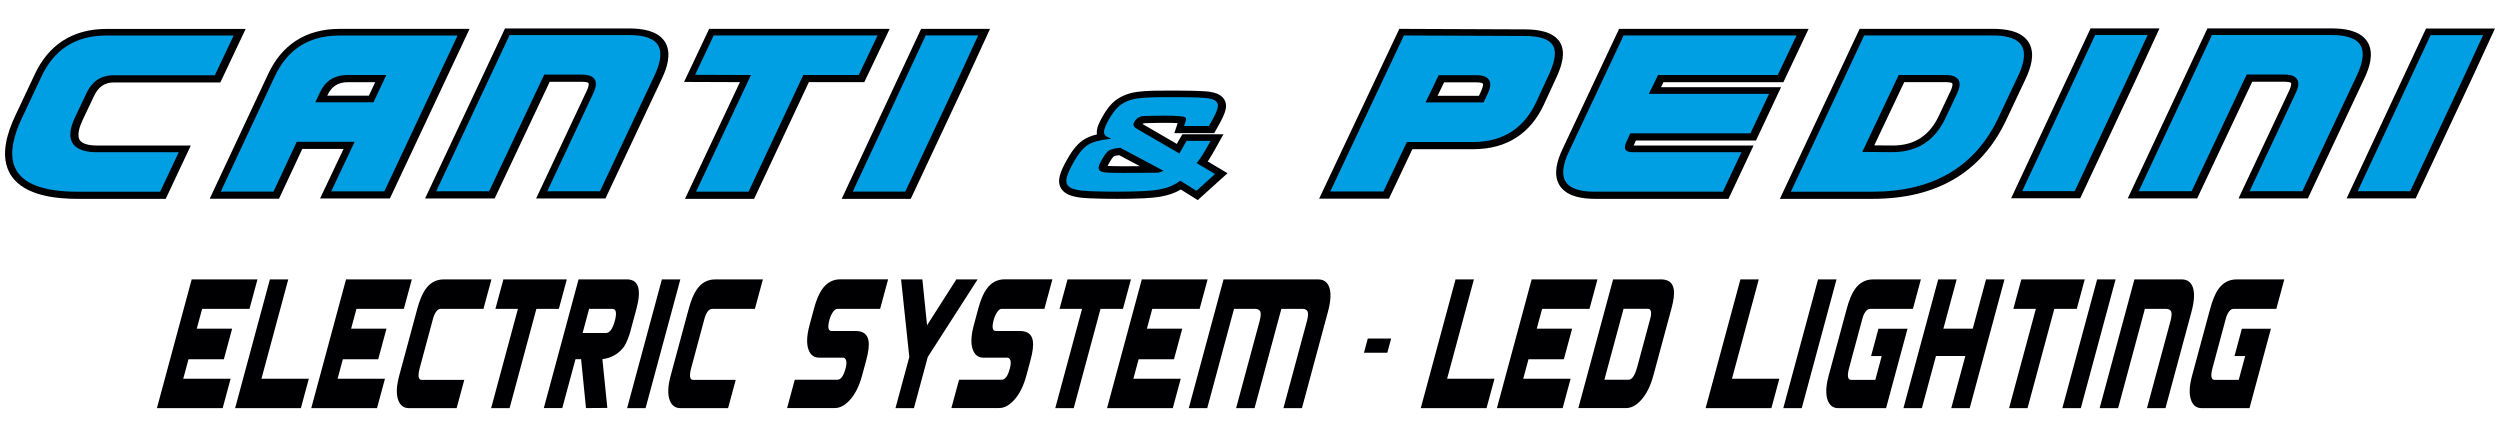
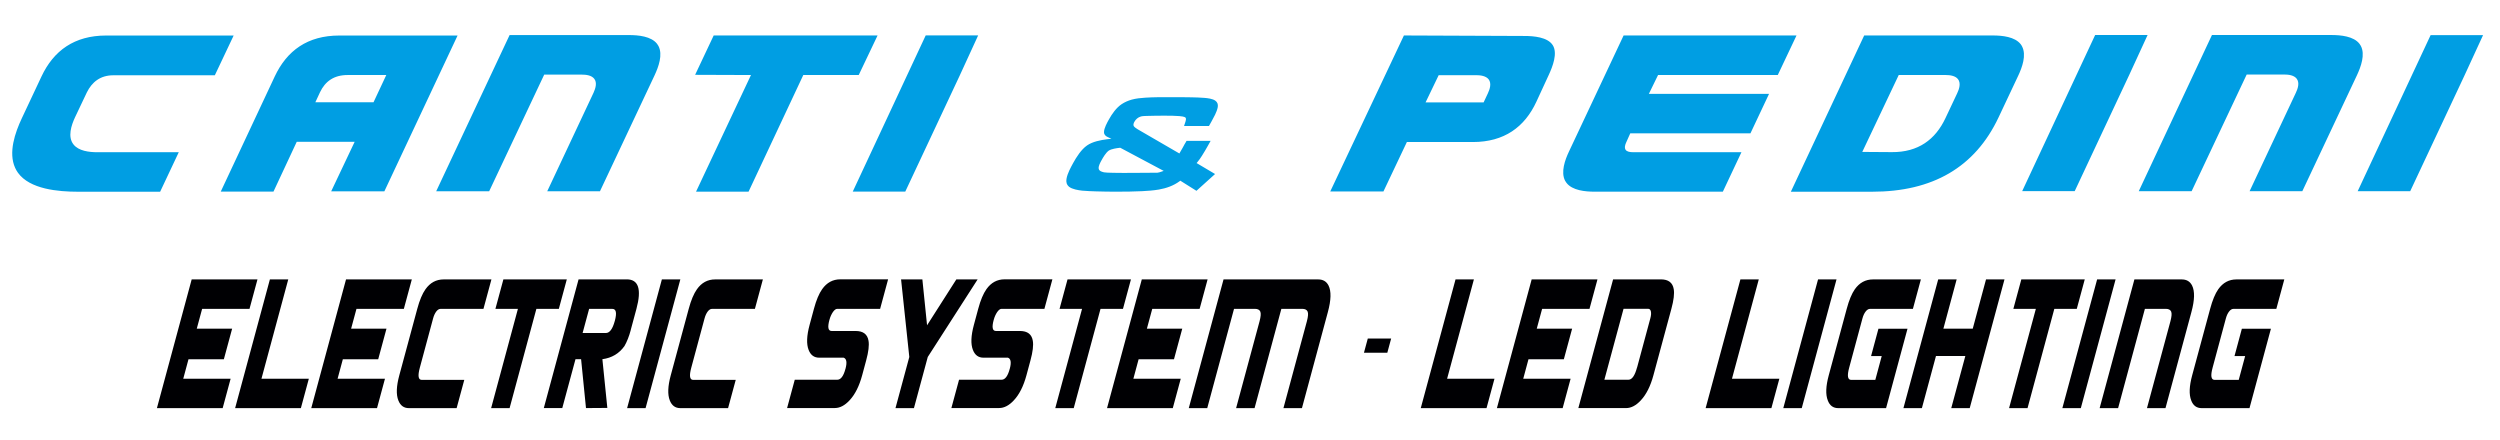
<svg xmlns="http://www.w3.org/2000/svg" id="Livello_1" data-name="Livello 1" viewBox="0 0 495.49 87.18">
  <defs>
    <style>
      .cls-1 {
        fill: none;
      }

      .cls-2, .cls-3 {
        fill: #000003;
      }

      .cls-4 {
        clip-path: url(#clippath-3);
      }

      .cls-5 {
        clip-path: url(#clippath-2);
      }

      .cls-3, .cls-6 {
        fill-rule: evenodd;
      }

      .cls-6 {
        fill: #009ee3;
      }
    </style>
    <clipPath id="clippath">
-       <rect class="cls-1" x="-507.65" width="495.49" height="87.18" />
-     </clipPath>
+       </clipPath>
    <clipPath id="clippath-2">
      <rect class="cls-1" width="495.49" height="87.18" />
    </clipPath>
    <clipPath id="clippath-3">
      <rect class="cls-1" x="-629.37" y="-239.91" width="1190.55" height="841.89" />
    </clipPath>
  </defs>
  <g class="cls-5">
    <g class="cls-4">
      <path class="cls-2" d="M270.33,69.91l.76-2.81h4.63l-.76,2.81h-4.63ZM445.85,80.89h-9.49c-1,0-1.69-.51-2.07-1.53-.46-1.17-.39-2.83.19-4.97l3.56-13.17c.46-1.72,1-3.02,1.61-3.89.92-1.3,2.12-1.95,3.6-1.95h9.49l-1.58,5.84h-8.52c-.29,0-.58.18-.85.53-.27.35-.48.8-.63,1.36l-2.63,9.76c-.44,1.62-.3,2.42.4,2.42h4.78l1.27-4.72h-2.11l1.46-5.42h5.76l-4.25,15.75ZM429.18,80.89h-3.66l4.65-17.22c.25-.94.3-1.58.14-1.93-.16-.35-.52-.53-1.07-.53h-4.13l-5.31,19.68h-3.66l6.89-25.51h9.39c.95,0,1.63.4,2.04,1.21.56,1.11.52,2.87-.14,5.29l-5.13,19.01ZM412.41,80.89h-3.66l6.89-25.51h3.66l-6.89,25.51ZM411.62,61.21h-4.46l-5.31,19.68h-3.66l5.31-19.68h-4.46l1.58-5.84h12.57l-1.58,5.84ZM390.39,80.89h-3.66l2.79-10.33h-5.82l-2.79,10.33h-3.66l6.89-25.51h3.66l-2.63,9.76h5.82l2.63-9.76h3.66l-6.89,25.51ZM373.82,80.89h-9.49c-1,0-1.69-.51-2.07-1.53-.46-1.17-.39-2.83.19-4.97l3.56-13.17c.46-1.72,1-3.02,1.61-3.89.92-1.3,2.12-1.95,3.6-1.95h9.49l-1.58,5.84h-8.52c-.29,0-.58.18-.85.53-.27.35-.48.8-.63,1.36l-2.63,9.76c-.44,1.62-.3,2.42.4,2.42h4.78l1.27-4.72h-2.11l1.46-5.42h5.76l-4.25,15.75ZM357.1,80.89h-3.66l6.89-25.51h3.66l-6.89,25.51ZM351.08,80.89h-13.03l6.89-25.51h3.64l-5.31,19.68h9.39l-1.58,5.84ZM324.46,72.85l2.63-9.76c.15-.55.19-1,.11-1.36-.08-.35-.26-.53-.56-.53h-4.86l-3.8,14.06h4.78c.69,0,1.26-.81,1.69-2.42ZM327.7,74.38c-.58,2.15-1.41,3.81-2.5,4.97-.94,1.02-1.92,1.53-2.91,1.53h-9.47l6.89-25.51h9.47c1.49,0,2.34.65,2.55,1.95.15.87,0,2.17-.47,3.89l-3.56,13.17ZM309.72,80.89h-13.04l6.89-25.51h13.04l-1.58,5.84h-9.39l-1.06,3.92h7.01l-1.64,6.06h-7.01l-1.04,3.86h9.39l-1.58,5.84ZM294.62,80.89h-13.03l6.89-25.51h3.64l-5.31,19.68h9.39l-1.58,5.84ZM258.03,80.89h-3.66l4.65-17.22c.25-.94.3-1.58.14-1.93-.16-.35-.52-.53-1.07-.53h-4.13l-5.31,19.68h-3.66l4.65-17.22c.25-.94.3-1.58.14-1.93-.16-.35-.52-.53-1.07-.53h-4.13l-5.31,19.68h-3.66l6.89-25.51h18.77c.95,0,1.63.4,2.04,1.21.56,1.11.52,2.87-.14,5.29l-5.13,19.01ZM232.45,80.89h-13.04l6.89-25.51h13.04l-1.58,5.84h-9.39l-1.06,3.92h7.01l-1.64,6.06h-7.01l-1.04,3.86h9.39l-1.58,5.84ZM222.58,61.21h-4.46l-5.31,19.68h-3.66l5.31-19.68h-4.46l1.58-5.84h12.57l-1.58,5.84ZM207.02,61.21h-8.52c-.28,0-.57.22-.87.65-.29.44-.52.94-.67,1.51l-.02.06c-.39,1.45-.24,2.17.45,2.17h4.76c1.49,0,2.34.65,2.55,1.95.15.87,0,2.17-.47,3.89l-.79,2.93c-.58,2.15-1.41,3.81-2.5,4.97-.94,1.02-1.92,1.53-2.91,1.53h-9.47l1.52-5.61h8.43c.69,0,1.23-.71,1.61-2.14l.02-.06c.33-1.23.21-1.96-.37-2.17h-4.85c-1,0-1.69-.51-2.09-1.53-.46-1.17-.39-2.83.19-4.97l.86-3.19c.46-1.72,1.01-3.02,1.63-3.89.92-1.3,2.12-1.95,3.6-1.95h9.47l-1.58,5.84ZM193.76,55.38l-9.88,15.37-2.74,10.14h-3.66l2.74-10.14-1.63-15.37h4.22l.93,9.09,5.8-9.09h4.22ZM174.46,61.21h-8.52c-.28,0-.57.22-.87.65-.29.44-.52.94-.67,1.51l-.02.06c-.39,1.45-.24,2.17.45,2.17h4.76c1.49,0,2.34.65,2.55,1.95.15.87,0,2.17-.47,3.89l-.79,2.93c-.58,2.15-1.41,3.81-2.5,4.97-.94,1.02-1.92,1.53-2.91,1.53h-9.47l1.52-5.61h8.43c.69,0,1.23-.71,1.61-2.14l.02-.06c.33-1.23.21-1.96-.37-2.17h-4.85c-1,0-1.69-.51-2.09-1.53-.46-1.17-.39-2.83.19-4.97l.86-3.19c.46-1.72,1.01-3.02,1.63-3.89.92-1.3,2.12-1.95,3.6-1.95h9.47l-1.58,5.84ZM144.31,80.89h-9.47c-1,0-1.69-.51-2.09-1.53-.46-1.17-.39-2.83.19-4.97l3.56-13.17c.46-1.72,1.01-3.02,1.63-3.89.92-1.3,2.12-1.95,3.6-1.95h9.47l-1.58,5.84h-8.52c-.29,0-.57.18-.84.53-.26.35-.47.8-.62,1.36l-2.63,9.76c-.44,1.62-.31,2.42.38,2.42h8.43l-1.52,5.61ZM127.95,80.89h-3.66l6.89-25.51h3.66l-6.89,25.51ZM121.84,63.64l.02-.06c.42-1.57.26-2.36-.49-2.36h-4.61l-1.29,4.78h4.61c.75,0,1.33-.79,1.76-2.36ZM125.03,65.36c-.34,1.28-.76,2.35-1.26,3.22-1.05,1.49-2.51,2.36-4.38,2.61l.98,9.66-4.23.03-.97-9.69h-1.11l-2.62,9.69h-3.66l6.89-25.51h9.56c2.32,0,2.96,1.95,1.91,5.84l-1.12,4.15ZM110.77,61.21h-4.46l-5.31,19.68h-3.66l5.31-19.68h-4.46l1.58-5.84h12.57l-1.58,5.84ZM90.51,80.89h-9.47c-1,0-1.69-.51-2.09-1.53-.46-1.17-.39-2.83.19-4.97l3.56-13.17c.46-1.72,1.01-3.02,1.63-3.89.92-1.3,2.12-1.95,3.6-1.95h9.47l-1.58,5.84h-8.52c-.29,0-.57.18-.84.53-.26.35-.47.8-.62,1.36l-2.63,9.76c-.44,1.62-.31,2.42.38,2.42h8.43l-1.52,5.61ZM74.73,80.89h-13.04l6.89-25.51h13.04l-1.58,5.84h-9.39l-1.06,3.92h7.01l-1.64,6.06h-7.01l-1.04,3.86h9.39l-1.58,5.84ZM59.63,80.89h-13.03l6.89-25.51h3.64l-5.31,19.68h9.39l-1.58,5.84ZM44.14,80.89h-13.04l6.89-25.51h13.04l-1.58,5.84h-9.39l-1.06,3.92h7.01l-1.64,6.06h-7.01l-1.04,3.86h9.39l-1.58,5.84Z" />
-       <path class="cls-3" d="M219.52,32.89c.3.02.6.03.9.03.9.03,1.81.03,2.71.03s1.86,0,2.79-.01l-4.11-2.19c-.37.05-.84.13-1.06.25-.35.29-.79,1.08-.99,1.44v.03s-.02,0-.02,0c-.05.09-.14.25-.22.42M64.87,18.96h8.24l1.25-2.67h-5.4c-2.06,0-3.28.91-4.06,2.59l-.04.08ZM371.47,28.81l3.59.03c4.61.03,7.47-2.18,9.22-5.9l2.33-4.94c.12-.25.52-1.21.31-1.48-.16-.2-.96-.24-1.2-.24h-8.31s-5.94,12.53-5.94,12.53ZM293.12,18.99l.45-.97c.11-.24.51-1.2.31-1.46-.16-.21-1-.24-1.24-.24h-6.43l-1.29,2.67h8.2ZM239.39,32.01l3.9,2.32-5.9,5.33-3.35-2.1c-1.21.72-2.57,1.16-4.01,1.41-1.16.2-2.33.28-3.5.34-1.67.08-3.34.1-5.01.1-1.42,0-2.84-.01-4.26-.06-.94-.03-1.89-.06-2.83-.15h-.02s0,0,0,0c-1.15-.12-2.5-.39-3.4-1.08l-.04-.03-.04-.03c-.86-.73-1.13-1.68-.98-2.71.11-.71.37-1.4.67-2.05.24-.52.51-1.03.79-1.53.77-1.4,1.82-3.01,3.2-3.97.8-.56,1.79-.92,2.8-1.16-.02-.15-.03-.3-.03-.46,0-1,.65-2.2,1.14-3.08.73-1.3,1.68-2.65,3-3.51.73-.48,1.55-.83,2.4-1.08.99-.28,2.01-.38,3.03-.45,1.71-.12,3.42-.1,5.13-.1,1.42,0,2.84,0,4.26.03.86.02,1.73.04,2.59.11.99.07,2.13.26,2.94.81.88.61,1.23,1.51,1.1,2.49v.03s-.01.03-.01.03c-.11.63-.35,1.25-.63,1.84-.22.47-.47.92-.72,1.37-.11.2-.22.4-.33.6l-.62,1.12h-7.91s.66-1.99.66-1.99c-.8-.05-1.6-.05-2.4-.05-1.08,0-2.15,0-3.23.04-.32.01-.82,0-1.14.06-.08.03-.14.07-.2.12l6.81,3.95c.06-.11.12-.23.18-.34l.05-.09.05-.09c.06-.1.12-.2.18-.3l.63-1.09h8.14l-1.63,2.93c-.39.7-.79,1.39-1.22,2.06-.08.13-.17.26-.25.39ZM68.1,29.52h-8.19s-4.61,9.87-4.61,9.87h-13.74l11.59-24.72c2.64-5.64,7.28-8.95,14.21-8.95h25.71s-15.79,33.61-15.79,33.61h-13.84s4.65-9.81,4.65-9.81ZM368.57,5.72h26.52c2.4,0,5.25.4,6.73,2.31.15.2.29.41.4.62,1.14,2.15.24,4.87-.73,6.94l-3.89,8.25c-4.93,10.45-13.91,15.57-26.44,15.57h-18.4s15.81-33.69,15.81-33.69ZM279.93,29.56l-4.65,9.81h-13.83l15.89-33.65,24.88.1c2.45.01,5.55.38,6.91,2.49,1.34,2.08.29,5-.66,7.05l-2.48,5.37c-2.57,5.56-7.18,8.84-13.99,8.84h-12.06ZM446.38,16.2l-10.91,23.12h-13.76s15.79-33.69,15.79-33.69h24.66c2.43,0,5.33.39,6.82,2.32.14.19.27.38.38.59,1.15,2.15.24,4.89-.73,6.96l-11.22,23.82h-13.74s10.07-21.43,10.07-21.43c.11-.24.51-1.2.31-1.45-.16-.21-1-.24-1.24-.24h-6.43ZM428,5.63l-4.54,9.85-11.17,23.82h-13.69s15.74-33.67,15.74-33.67h13.66ZM494.49,5.65l-4.54,9.85-11.17,23.82h-13.69s15.74-33.67,15.74-33.67h13.66ZM329.7,16.28l-.49,1h23.79s-4.97,10.57-4.97,10.57h-23.8s-.44.99-.44.99h0s23.76,0,23.76,0l-4.97,10.57h-26.43c-2.43,0-5.32-.4-6.81-2.33-.15-.19-.28-.4-.39-.61-1.13-2.14-.24-4.85.73-6.91l11.22-23.84h37.56s-5,10.57-5,10.57h-23.76ZM196.22,5.72l-4.54,9.87-11.17,23.82h-13.69s15.74-33.69,15.74-33.69h13.66ZM160.31,16.29l-10.85,23.12h-13.7s10.89-23.13,10.89-23.13l-11.07-.04,4.97-10.52h35.78s-5.03,10.56-5.03,10.56h-11ZM108.95,16.21l-10.91,23.12h-13.79s15.84-33.69,15.84-33.69h24.66c2.43,0,5.32.4,6.81,2.33.15.19.28.4.39.61,1.13,2.14.24,4.87-.73,6.93l-11.22,23.82h-13.74s10.07-21.42,10.07-21.42c.12-.25.5-1.2.3-1.46-.16-.2-.99-.24-1.23-.24h-6.45ZM18.69,18.91l-2.34,4.94c-.47,1.01-1.26,3.02-.46,4.03.67.86,2.47.97,3.52.97h18.4s-4.97,10.57-4.97,10.57H15.55c-4.52,0-10.47-.64-13.17-4.38-.27-.38-.5-.78-.69-1.2-1.56-3.43-.2-7.64,1.33-10.89l3.89-8.27c2.65-5.63,7.3-8.95,14.23-8.95h27.55s-5.02,10.61-5.02,10.61h-21.12c-1.96,0-3.1,1.03-3.86,2.58Z" />
      <path class="cls-6" d="M218.75,34.15h0c.5.07,1.02.08,1.53.09.92.03,1.84.03,2.76.03,1.26,0,2.52,0,3.78-.02.85,0,1.7-.02,2.55-.02h.03c.26-.03.53-.11.77-.2l.47-.16-8.6-4.58h-.08c-.68.08-1.65.21-2.22.57h0s0,0,0,0c-.57.42-1.1,1.32-1.43,1.92h0c-.23.41-.62,1.14-.56,1.59h0s0,.02,0,.02c.05.46.55.66.99.74h0ZM237.18,32.33l3.64,2.16-3.69,3.33-3.2-2.01-.14.11c-1.19.88-2.62,1.39-4.12,1.65-1.09.19-2.2.26-3.3.32-1.64.08-3.29.1-4.93.1-1.4,0-2.81-.01-4.21-.06-.91-.03-1.81-.06-2.72-.14h-.01c-.81-.09-1.97-.28-2.6-.76h-.01s-.01-.02-.01-.02c-.5-.42-.6-.95-.51-1.53.09-.58.32-1.17.57-1.71.23-.49.49-.97.75-1.45.65-1.18,1.6-2.69,2.77-3.5,1.08-.75,2.71-1.07,4.04-1.23l.78-.09-.71-.32c-.48-.22-.78-.52-.76-1.03h0c0-.72.62-1.85.98-2.49.61-1.09,1.44-2.3,2.54-3.03.59-.39,1.26-.68,1.96-.88.87-.24,1.79-.33,2.7-.39,1.67-.11,3.34-.1,5.01-.1,1.41,0,2.82,0,4.22.03.83.02,1.66.04,2.48.11h0c.66.05,1.62.17,2.15.54.45.31.58.74.51,1.24h0s0,.02,0,.02c-.09.52-.3,1.04-.53,1.52-.21.44-.44.86-.68,1.29-.11.2-.23.4-.34.61l-.2.36h-4.94s.28-.85.28-.85c.06-.19.17-.57.05-.76h0s0-.01,0-.01c-.19-.27-.95-.32-1.27-.35-.94-.08-1.88-.08-2.82-.08-1.09,0-2.19,0-3.28.04-.47.02-1.04,0-1.49.11h0s0,0,0,0c-.6.17-1.03.56-1.31,1.06h0s0,0,0,0c-.13.24-.26.56-.14.82.12.25.58.53.82.68h0s8.24,4.78,8.24,4.78l.26-.46c.24-.42.5-.84.72-1.28v-.03s.03-.03.03-.03c.07-.11.14-.23.21-.35l.2-.35h4.77l-.53.95c-.38.67-.76,1.34-1.18,1.99-.28.43-.56.87-.9,1.26l-.16.19ZM62.5,20.27h11.53l2.53-5.4h-7.68c-2.68,0-4.43,1.24-5.46,3.42l-.92,1.98ZM70.3,28.11h-11.49s-4.61,9.87-4.61,9.87h-10.45l10.7-22.82c2.41-5.13,6.5-8.12,12.81-8.12h23.43s-14.51,30.88-14.51,30.88h-10.54s4.65-9.81,4.65-9.81ZM369.09,30.11l5.87.04c5.23.04,8.63-2.5,10.62-6.73l2.33-4.94c.39-.82.78-2,.15-2.8-.53-.67-1.58-.81-2.43-.81h-9.31s-7.23,15.25-7.23,15.25ZM369.48,7.03h25.51c1.84,0,4.34.25,5.5,1.73.1.13.2.28.27.43.91,1.72.02,4.17-.76,5.82l-3.89,8.25c-4.69,9.95-13.13,14.74-25.05,14.74h-16.12s14.53-30.96,14.53-30.96ZM294.04,20.31l.85-1.81c.38-.81.77-1.98.15-2.78-.54-.68-1.61-.82-2.47-.82h-7.43l-2.6,5.4h11.51ZM278.84,28.14l-4.65,9.81h-10.54l14.6-30.92,23.88.1c1.83,0,4.58.22,5.61,1.81,1.03,1.6-.03,4.27-.75,5.84l-2.48,5.37c-2.33,5.05-6.4,8-12.59,8h-13.06ZM445.28,14.78l-10.91,23.12h-10.48s14.51-30.96,14.51-30.96h23.66c1.86,0,4.42.24,5.58,1.74.1.13.18.26.26.4.92,1.72.01,4.18-.76,5.83l-10.83,22.99h-10.45s9.18-19.53,9.18-19.53c.38-.81.78-1.98.15-2.78-.54-.69-1.61-.82-2.48-.82h-7.43ZM425.64,6.95l-3.66,7.95-10.78,22.98h-10.41s14.46-30.94,14.46-30.94h10.39ZM492.13,6.97l-3.66,7.95-10.78,22.98h-10.41s14.46-30.94,14.46-30.94h10.39ZM328.62,14.87l-1.82,3.73h23.82s-3.69,7.83-3.69,7.83h-23.82s-.82,1.83-.82,1.83h0c-.19.41-.38,1.03-.09,1.44.27.38.9.46,1.36.46h21.59s-3.69,7.83-3.69,7.83h-25.42c-1.86,0-4.41-.24-5.57-1.75-.1-.13-.19-.27-.27-.41-.9-1.71-.02-4.15.76-5.79l10.83-23.01h34.27s-3.71,7.83-3.71,7.83h-23.75ZM193.86,7.03l-3.66,7.97-10.78,22.98h-10.41s14.46-30.96,14.46-30.96h10.39ZM159.21,14.87l-10.85,23.12h-10.41s10.89-23.12,10.89-23.12l-11.07-.04,3.68-7.8h32.48s-3.73,7.83-3.73,7.83h-11ZM107.86,14.79l-10.91,23.12h-10.5s14.55-30.96,14.55-30.96h23.66c1.86,0,4.41.24,5.57,1.74.1.13.19.27.27.42.91,1.72.01,4.16-.76,5.81l-10.83,22.99h-10.45s9.18-19.53,9.18-19.53c.37-.82.76-1.99.13-2.78-.54-.68-1.6-.81-2.46-.81h-7.45ZM46.31,7.04l-3.73,7.88h-20.12c-2.58,0-4.24,1.35-5.25,3.4l-2.35,4.95c-.72,1.55-1.49,3.84-.3,5.35,1.02,1.31,3.11,1.55,4.75,1.55h16.12s-3.69,7.83-3.69,7.83H15.46c-3.92,0-9.55-.49-11.9-3.76-.22-.31-.41-.63-.56-.97-1.38-3.03-.02-6.97,1.33-9.84l3.89-8.27c2.41-5.13,6.52-8.12,12.84-8.12h25.26Z" />
    </g>
  </g>
</svg>